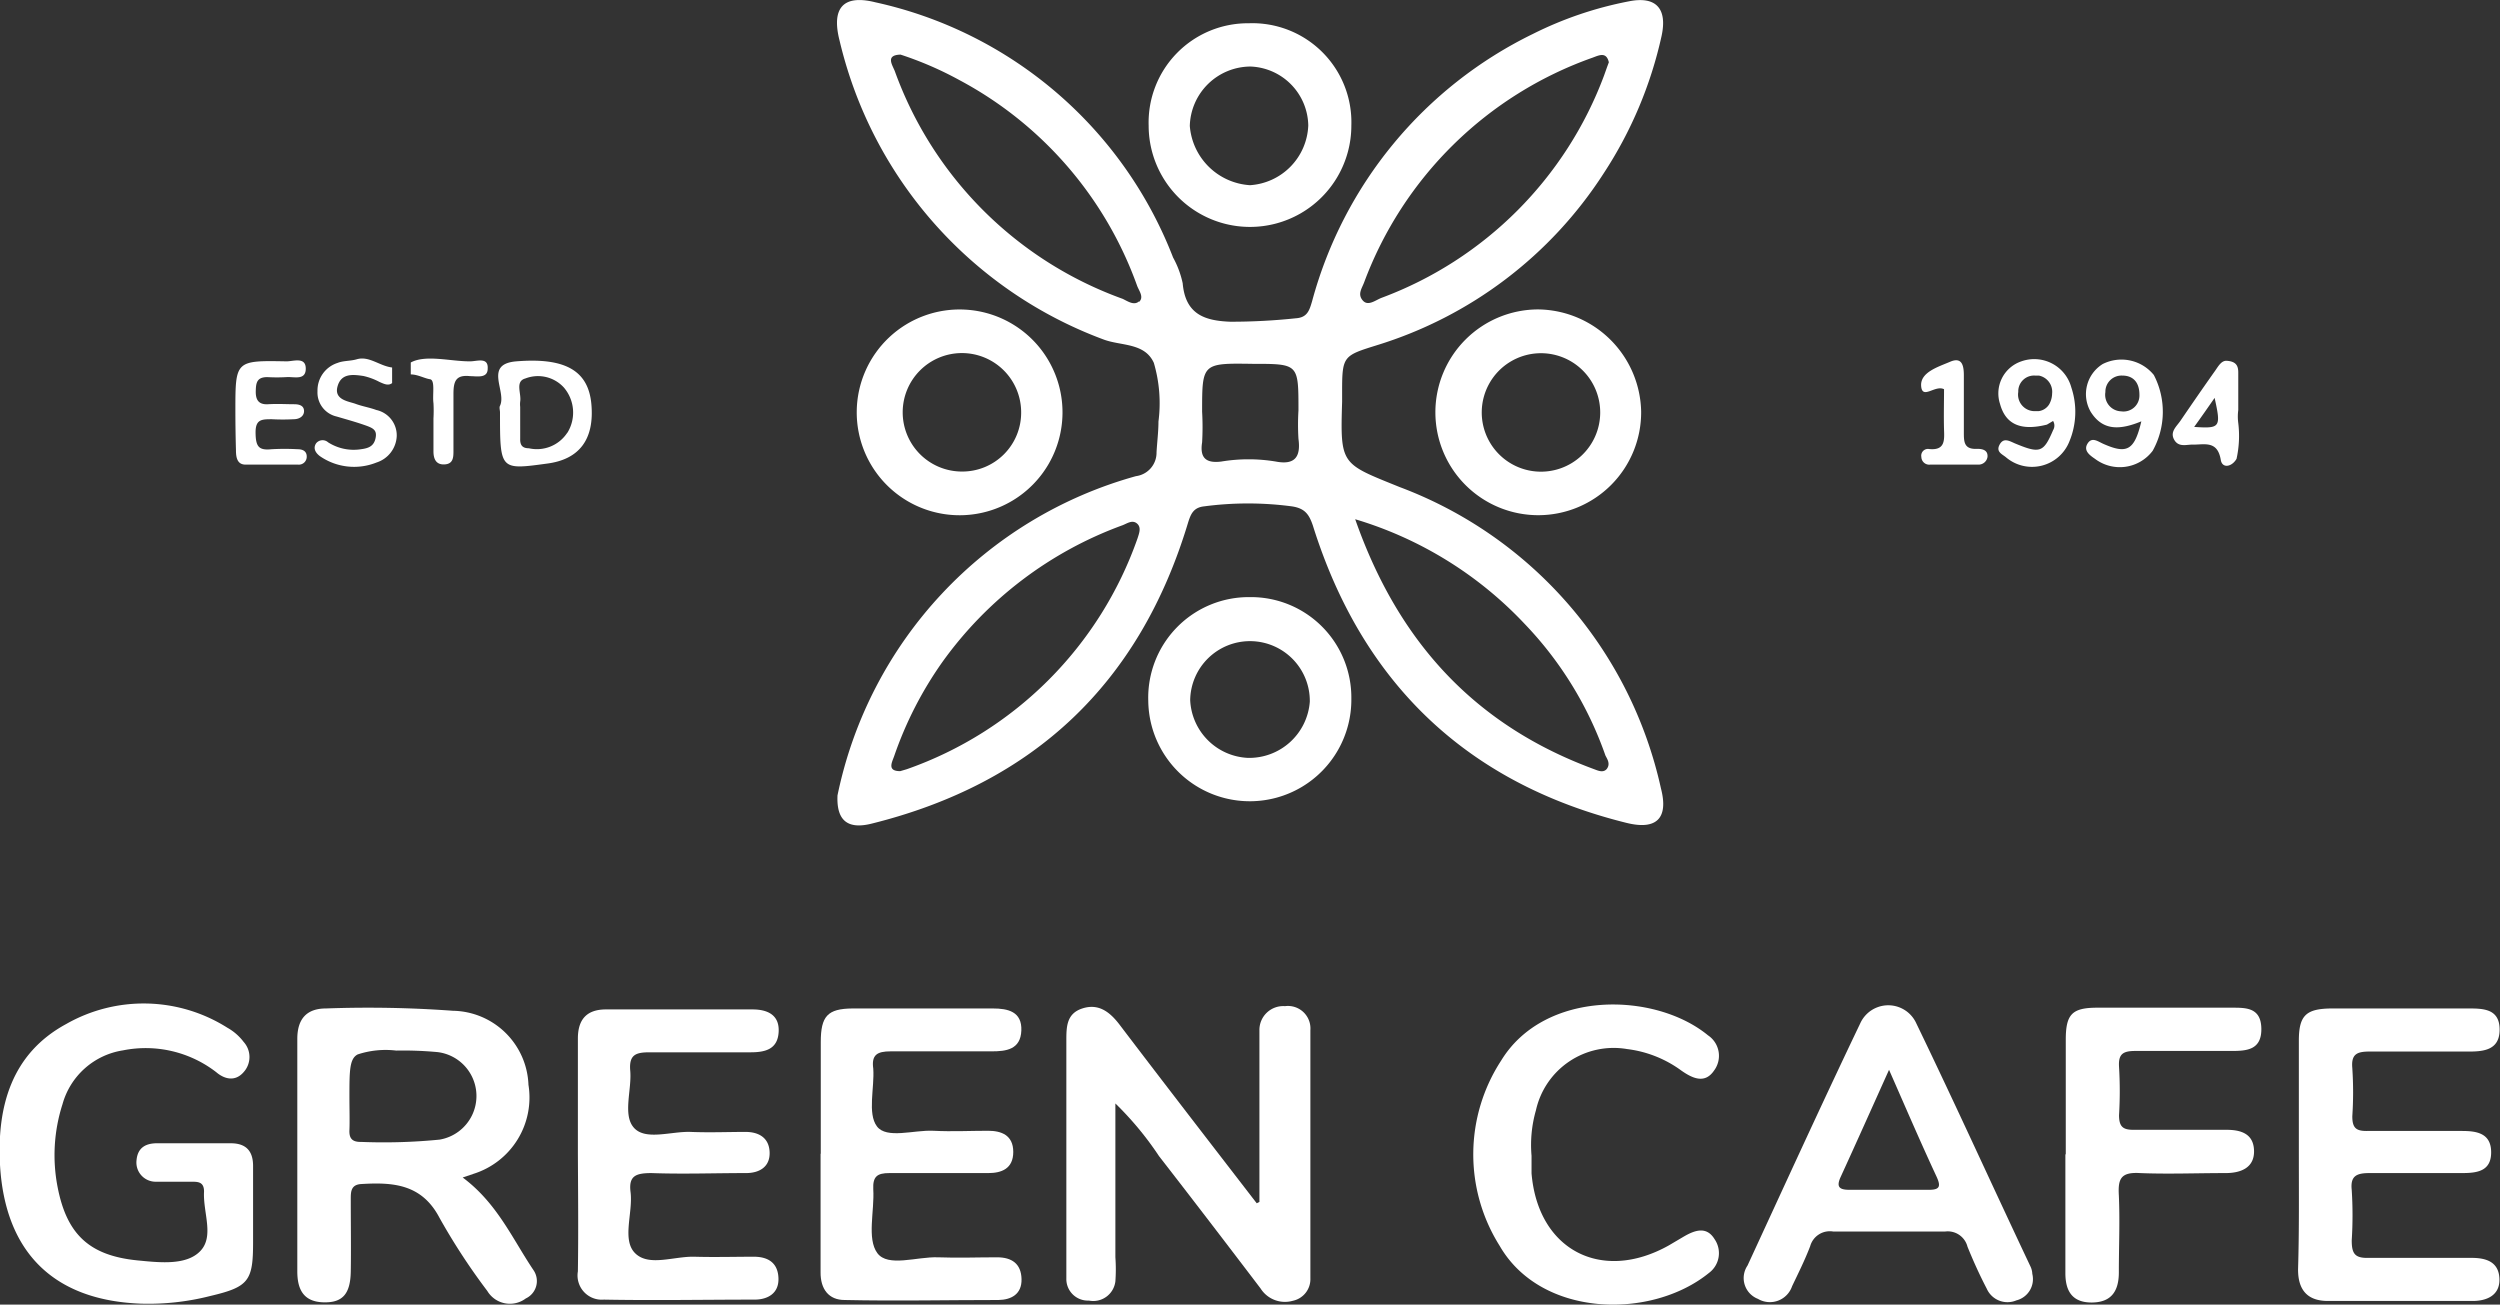
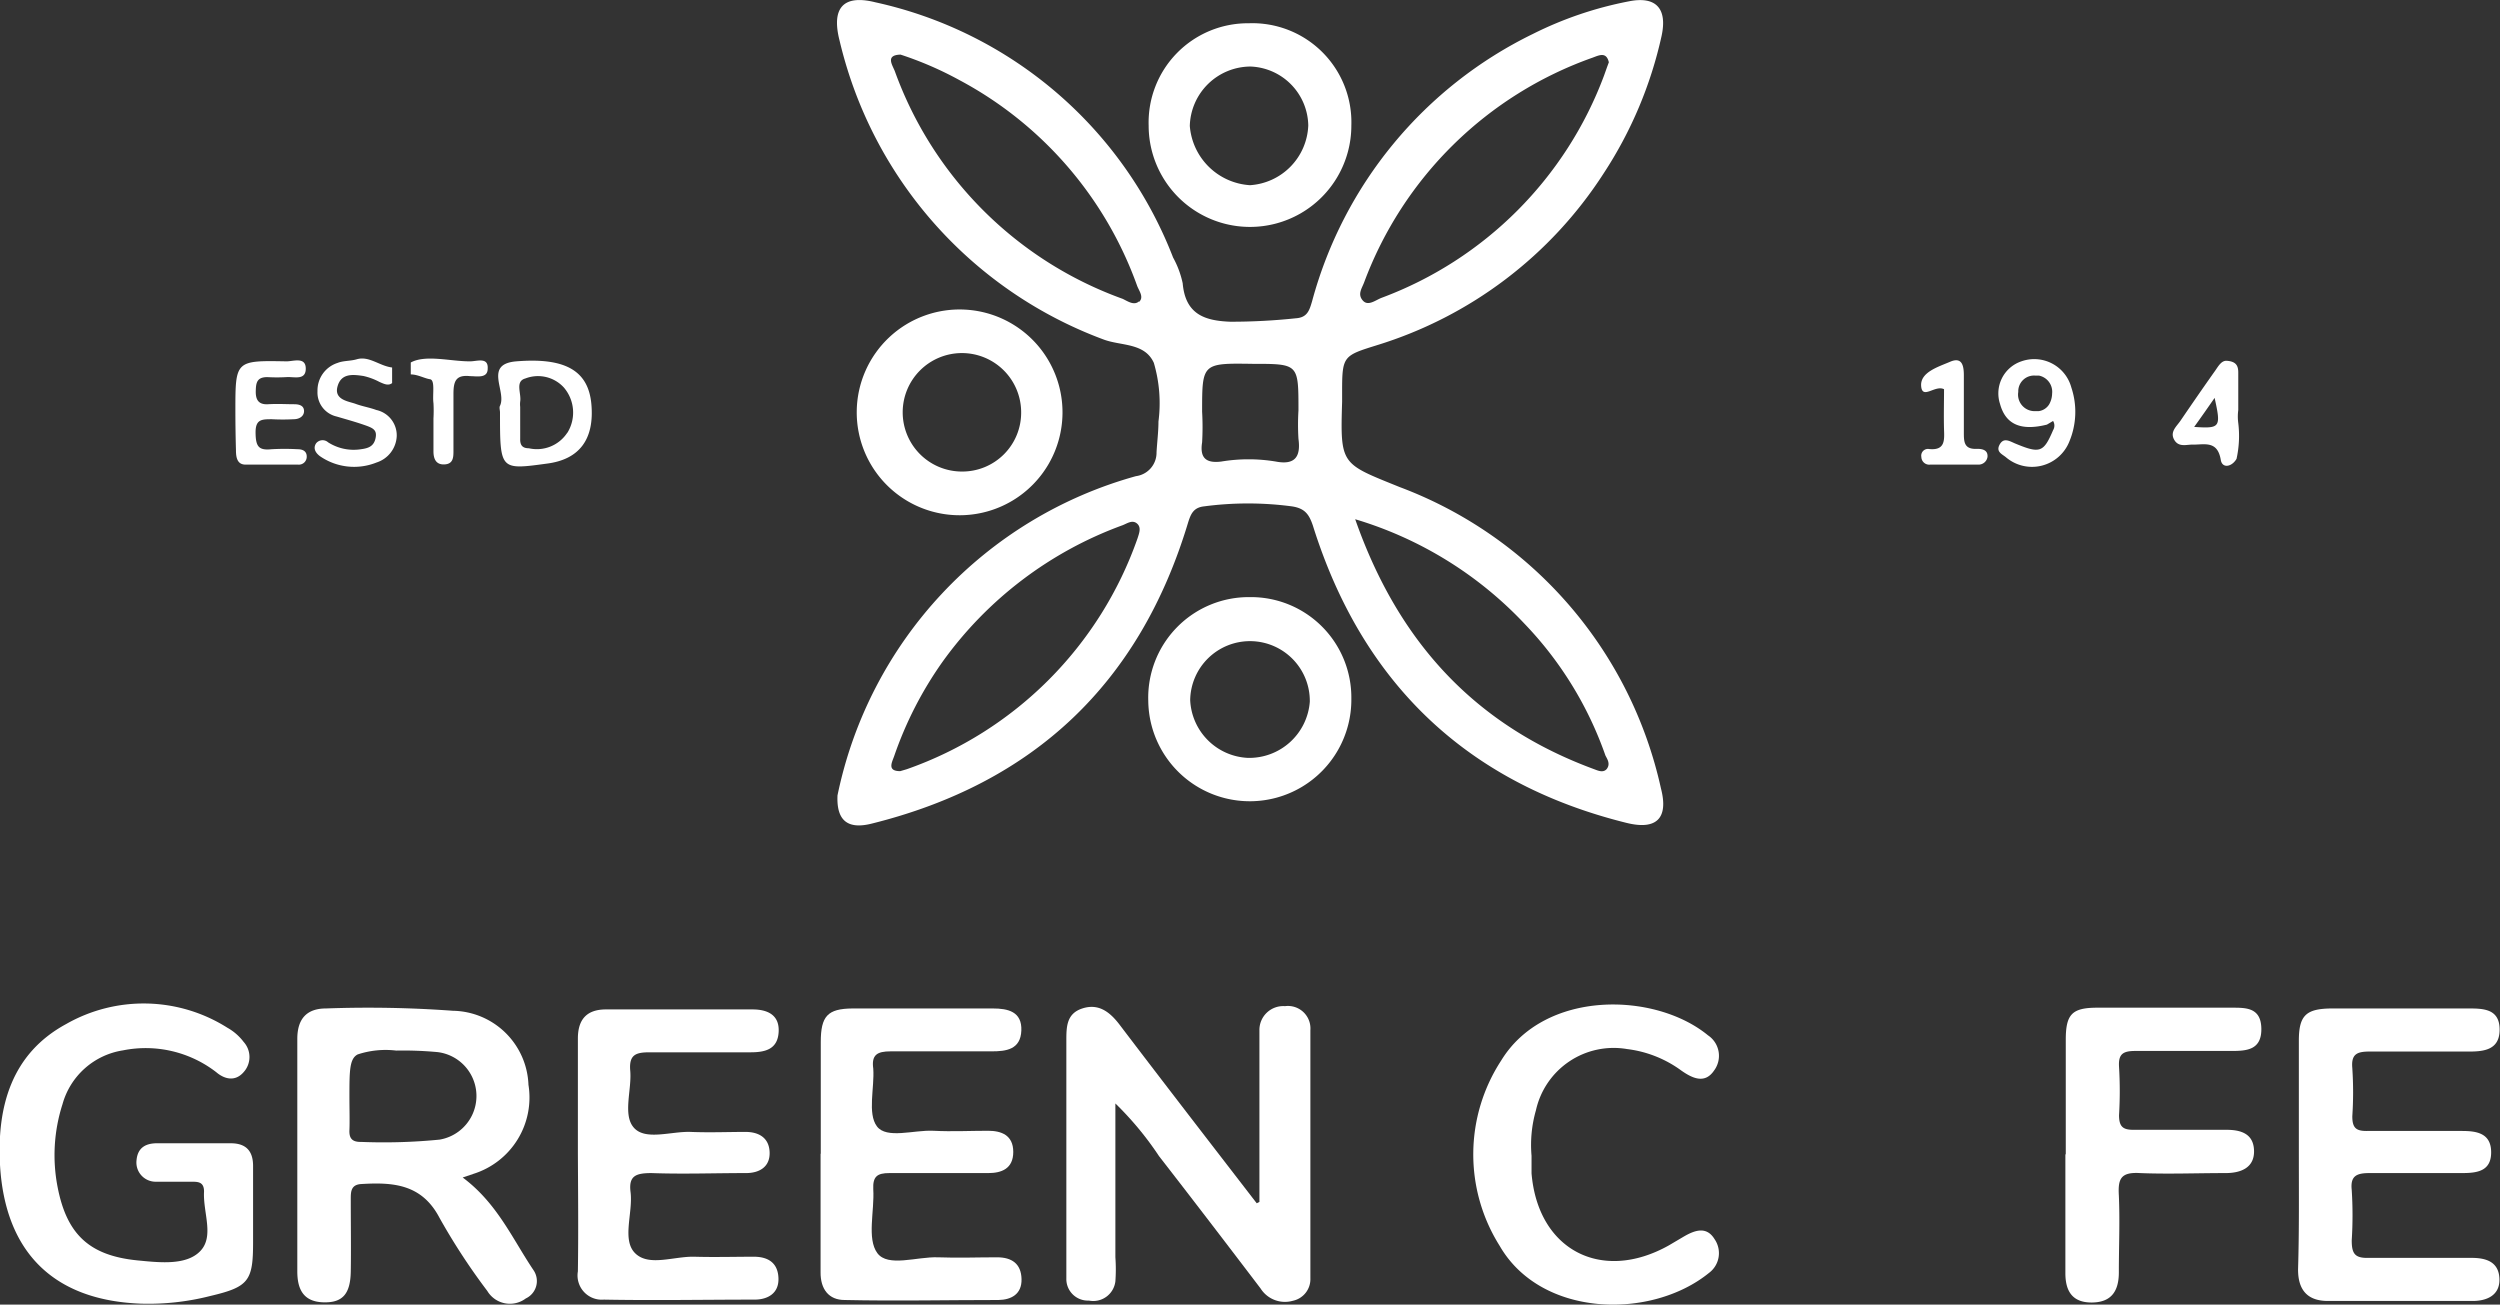
<svg xmlns="http://www.w3.org/2000/svg" viewBox="0 0 130 67.84">
  <rect x="0" y="0" width="130" height="67.84" fill="#333333" stroke="none" />
  <defs>
    <style>.cls-1{fill:#fff;}</style>
  </defs>
  <title>green_w</title>
  <g id="Слой_2" data-name="Слой 2">
    <g id="Слой_1-2" data-name="Слой 1">
      <path class="cls-1" d="M65.49,62.5v-8c0-.3,0-.61,0-.91a1.24,1.24,0,0,1,1.33-1.27,1.17,1.17,0,0,1,1.32,1.25c0,4.3,0,8.6,0,12.9a1.15,1.15,0,0,1-.91,1.17A1.5,1.5,0,0,1,65.55,67c-1.75-2.3-3.5-4.59-5.28-6.88A16.72,16.72,0,0,0,58,57.38v8a8.65,8.65,0,0,1,0,1.25,1.16,1.16,0,0,1-1.38,1,1.12,1.12,0,0,1-1.17-1.15c0-.76,0-1.52,0-2.28V54.13c0-.72,0-1.42.83-1.69s1.41.16,1.92.82c2.37,3.12,4.76,6.21,7.15,9.31Z" />
      <path class="cls-1" d="M13.16,63v1.6c0,2-.22,2.32-2.22,2.79a13,13,0,0,1-3.62.4C2.81,67.62.26,65.14,0,60.57c-.16-3,.58-5.77,3.44-7.32a8.14,8.14,0,0,1,8.38.19,2.74,2.74,0,0,1,.85.74,1.17,1.17,0,0,1,0,1.57c-.44.51-1,.37-1.43,0a6,6,0,0,0-4.85-1.13,3.88,3.88,0,0,0-3.14,2.8A8.67,8.67,0,0,0,3,61.75c.48,2.45,1.66,3.54,4.14,3.79,1.14.11,2.55.28,3.28-.49s.13-2,.19-3.09c0-.52-.33-.51-.68-.51-.61,0-1.22,0-1.83,0a1,1,0,0,1-1-1.12c.06-.67.5-.89,1.11-.88H12c.82,0,1.17.43,1.16,1.21Z" />
      <path class="cls-1" d="M119.54,60.06c0-2,0-4,0-5.94,0-1.32.37-1.67,1.71-1.68q3.54,0,7.07,0c.79,0,1.66,0,1.66,1.1s-.88,1.15-1.73,1.14c-1.67,0-3.34,0-5,0-.65,0-1,.1-.93.86a19.11,19.11,0,0,1,0,2.51c0,.62.21.77.79.76,1.64,0,3.27,0,4.91,0,.76,0,1.52.11,1.52,1.11S128.79,61,128,61c-1.59,0-3.19,0-4.79,0-.67,0-1,.15-.92.88a20.82,20.82,0,0,1,0,2.62c0,.69.16.93.88.91,1.79,0,3.58,0,5.36,0,.79,0,1.41.23,1.44,1.09s-.66,1.15-1.39,1.15q-3.77,0-7.53,0c-1.07,0-1.56-.58-1.55-1.66C119.56,64,119.54,62,119.54,60.06Z" />
      <path class="cls-1" d="M42.68,60V54.19c0-1.35.35-1.74,1.65-1.75,2.43,0,4.87,0,7.3,0,.78,0,1.52.16,1.48,1.15s-.79,1.08-1.55,1.08c-1.75,0-3.5,0-5.25,0-.71,0-1,.19-.9.9.07,1-.31,2.33.19,3s1.92.18,2.93.23,1.9,0,2.85,0c.68,0,1.31.22,1.31,1.1S52.07,61,51.39,61c-1.71,0-3.42,0-5.14,0-.64,0-.87.18-.84.84.07,1.13-.34,2.57.21,3.32s2.06.18,3.15.22,2,0,3.08,0c.76,0,1.25.33,1.27,1.13s-.55,1.08-1.2,1.09c-2.66,0-5.33.06-8,0-.82,0-1.26-.56-1.25-1.45,0-2.06,0-4.11,0-6.16Z" />
      <path class="cls-1" d="M30.05,60c0-2,0-4,0-6,0-1,.47-1.5,1.43-1.51q3.83,0,7.65,0c.73,0,1.41.25,1.36,1.17s-.72,1.06-1.47,1.06c-1.75,0-3.5,0-5.25,0-.71,0-1.06.13-1,.93.1,1-.41,2.33.2,3s1.94.17,2.95.21,1.9,0,2.85,0c.67,0,1.22.29,1.25,1.05S39.5,61,38.79,61c-1.64,0-3.28.06-4.91,0-.83,0-1.2.15-1.09,1,.13,1.08-.47,2.49.25,3.18s2,.14,3.08.17,2.06,0,3.08,0c.78,0,1.26.35,1.28,1.13s-.56,1.09-1.21,1.1c-2.62,0-5.25.05-7.87,0a1.26,1.26,0,0,1-1.35-1.47C30.08,64.11,30.06,62.06,30.05,60Z" />
      <path class="cls-1" d="M79.64,60.1c0,.31,0,.61,0,.91.33,4,3.65,5.71,7.14,3.75l.78-.46c.57-.33,1.18-.55,1.6.14a1.28,1.28,0,0,1-.29,1.75c-3,2.44-8.73,2.34-10.89-1.41a8.93,8.93,0,0,1,.08-9.63c2.26-3.7,8-3.58,10.76-1.31a1.28,1.28,0,0,1,.31,1.83c-.48.71-1.13.4-1.7,0a6,6,0,0,0-2.83-1.12,4.14,4.14,0,0,0-4.73,3.18A6.54,6.54,0,0,0,79.64,60.1Z" />
      <path class="cls-1" d="M107.42,60c0-2,0-3.95,0-5.93,0-1.32.32-1.66,1.59-1.67,2.36,0,4.71,0,7.07,0,.73,0,1.5,0,1.51,1.1s-.76,1.15-1.56,1.15c-1.67,0-3.34,0-5,0-.66,0-.88.18-.84.83a21,21,0,0,1,0,2.51c0,.62.22.77.8.76,1.59,0,3.19,0,4.79,0,.76,0,1.41.21,1.43,1.09S116.53,61,115.73,61c-1.49,0-3,.06-4.45,0-1-.06-1.15.3-1.1,1.16.06,1.32,0,2.66,0,4,0,.93-.35,1.55-1.37,1.57s-1.41-.56-1.41-1.52c0-2,0-4.11,0-6.16Z" />
      <path class="cls-1" d="M12.24,21.35c0-2.6,0-2.61,2.66-2.56.36,0,1-.25,1,.38s-.62.41-1,.44a8.85,8.85,0,0,1-1,0c-.54,0-.59.29-.6.72s.12.72.64.69.91,0,1.36,0c.24,0,.5.06.51.34s-.24.44-.54.44a10.65,10.65,0,0,1-1.13,0c-.53,0-.86,0-.85.71s.16.92.83.85a12.34,12.34,0,0,1,1.36,0c.26,0,.47.1.47.38a.41.41,0,0,1-.45.42c-.91,0-1.82,0-2.73,0-.44,0-.5-.38-.5-.75C12.25,22.71,12.24,22,12.24,21.35Z" />
      <path class="cls-1" d="M101.09,20.24c-.46-.24-1.13.56-1.19-.16s.88-1,1.51-1.27.71.23.71.71c0,1,0,2,0,2.95,0,.5,0,.91.7.87.26,0,.56.06.53.42a.47.47,0,0,1-.49.4q-1.24,0-2.49,0a.41.41,0,0,1-.46-.4.35.35,0,0,1,.41-.41c.82.08.79-.45.77-1C101.07,21.62,101.09,20.91,101.09,20.24Z" />
      <path class="cls-1" d="M86.37,41A21.72,21.72,0,0,0,72.79,25.33c-3.06-1.24-3.1-1.13-3-4.44,0-.19,0-.38,0-.57,0-1.8.08-1.83,1.78-2.36A21.56,21.56,0,0,0,83.4,9a21.41,21.41,0,0,0,3-7.12C86.72.42,86.09-.21,84.7.07a19.21,19.21,0,0,0-5,1.7A21.77,21.77,0,0,0,68.23,15.66c-.14.48-.25.85-.84.89a32.17,32.17,0,0,1-3.41.18c-1.33-.05-2.34-.38-2.48-2A4.86,4.86,0,0,0,61,13.39,21.54,21.54,0,0,0,45.52.12c-1.67-.42-2.3.29-1.86,2A21.94,21.94,0,0,0,57.35,17.64c.91.36,2.17.16,2.65,1.23a7.43,7.43,0,0,1,.24,3.05c0,.53-.07,1.07-.1,1.6a1.23,1.23,0,0,1-1.07,1.24,21.79,21.79,0,0,0-15.52,16.6c-.06,1.31.53,1.78,1.77,1.47Q58,39.68,61.77,27.21c.15-.49.29-.82.85-.88a17.33,17.33,0,0,1,4.55,0c.68.1.9.41,1.1,1,2.56,8.18,8,13.4,16.31,15.46C86.15,43.18,86.77,42.54,86.37,41ZM70.94,14.67A19.68,19.68,0,0,1,82.81,3c.33-.12.72-.33.85.24-.1.26-.17.47-.25.69A19.67,19.67,0,0,1,71.86,15.48c-.33.12-.72.47-1,.14S70.82,15,70.94,14.67Zm-11.71,1c-.26.23-.58,0-.85-.13A19.69,19.69,0,0,1,46.53,3.7c-.13-.33-.5-.84.3-.86a18,18,0,0,1,3.05,1.32,19.62,19.62,0,0,1,9.25,10.7C59.23,15.13,59.5,15.45,59.23,15.7ZM59.15,28a19.59,19.59,0,0,1-12,12l-.34.1c-.7,0-.42-.47-.31-.79A19.4,19.4,0,0,1,49,34.43a19.92,19.92,0,0,1,9.38-7.12c.23-.09.5-.29.74-.09S59.24,27.72,59.15,28ZM66.34,24a8.67,8.67,0,0,0-2.83,0c-.79.1-1.13-.18-1-1a14,14,0,0,0,0-1.59c0-2.53,0-2.53,2.65-2.49,2.37,0,2.36,0,2.36,2.42a12.19,12.19,0,0,0,0,1.48C67.65,23.77,67.32,24.19,66.34,24Zm17.2,16c-.18.19-.43.08-.64,0-6.14-2.26-10.17-6.55-12.43-13a19.92,19.92,0,0,1,8.8,5.43,18.88,18.88,0,0,1,4.21,6.85C83.56,39.45,83.77,39.72,83.54,40Z" />
      <path class="cls-1" d="M27.75,66.06c-1.1-1.63-1.89-3.49-3.69-4.83l.56-.19a4.16,4.16,0,0,0,2.86-4.63,4,4,0,0,0-3.93-3.85,60.53,60.53,0,0,0-6.6-.12c-1,0-1.49.54-1.49,1.58,0,4,0,8.06,0,12.09,0,.91.3,1.57,1.33,1.61s1.43-.44,1.45-1.6,0-2.5,0-3.76c0-.38,0-.76.55-.79,1.65-.1,3.14,0,4.06,1.75a33.19,33.19,0,0,0,2.49,3.81,1.37,1.37,0,0,0,2,.39A1,1,0,0,0,27.75,66.06Zm-9-6.68c-.44,0-.6-.19-.58-.62s0-1.14,0-1.71c0-1.36,0-2,.43-2.22a4.64,4.64,0,0,1,2-.2,19.41,19.41,0,0,1,2.16.08,2.3,2.3,0,0,1,.1,4.55A29.52,29.52,0,0,1,18.79,59.38Z" />
-       <path class="cls-1" d="M105.68,66.24a1,1,0,0,0-.08-.35c-2-4.23-3.92-8.47-5.95-12.67a1.6,1.6,0,0,0-2.92,0c-2,4.18-3.92,8.39-5.86,12.59a1.16,1.16,0,0,0,.54,1.73,1.22,1.22,0,0,0,1.78-.66c.33-.69.67-1.37.94-2.08a1.06,1.06,0,0,1,1.2-.76c1.93,0,3.87,0,5.81,0a1.06,1.06,0,0,1,1.17.79c.3.74.63,1.47,1,2.18a1.18,1.18,0,0,0,1.54.61A1.14,1.14,0,0,0,105.68,66.24Zm-5.42-4.37c-1.37,0-2.73,0-4.09,0-.53,0-.69-.15-.46-.66.82-1.79,1.62-3.58,2.52-5.58.88,2,1.64,3.77,2.45,5.51C100.94,61.69,100.89,61.88,100.26,61.87Z" />
-       <path class="cls-1" d="M80,16.09a5.35,5.35,0,1,0,5.34,5.32A5.42,5.42,0,0,0,80,16.09Zm-.08,8.43A3.08,3.08,0,0,1,80,18.37a3.08,3.08,0,1,1-.08,6.15Z" />
      <path class="cls-1" d="M50.18,16.1a5.35,5.35,0,1,0-.11,10.69,5.35,5.35,0,0,0,.11-10.69ZM50,24.52a3.08,3.08,0,1,1,3.1-3.1A3.06,3.06,0,0,1,50,24.52Z" />
      <path class="cls-1" d="M65,31.05a5.23,5.23,0,0,0-5.29,5.39,5.28,5.28,0,1,0,10.56-.11A5.22,5.22,0,0,0,65,31.05Zm-.11,8.36a3.15,3.15,0,0,1-3-3,3.11,3.11,0,1,1,6.22.08A3.16,3.16,0,0,1,64.9,39.41Z" />
      <path class="cls-1" d="M64.93,1.21a5.16,5.16,0,0,0-5.2,5.32,5.27,5.27,0,1,0,10.54,0A5.15,5.15,0,0,0,64.93,1.21ZM65,9.63a3.35,3.35,0,0,1-3.13-3.08,3.17,3.17,0,0,1,3.16-3.09,3.12,3.12,0,0,1,3,3.07A3.24,3.24,0,0,1,65,9.63Z" />
      <path class="cls-1" d="M30.75,21c-.16-1.7-1.32-2.42-3.9-2.21-1.72.14-.49,1.56-.85,2.31-.05.09,0,.23,0,.34,0,3,0,3,2.42,2.67C30.13,23.9,30.92,22.84,30.75,21Zm-1.25,1.5a1.89,1.89,0,0,1-2,.81c-.36,0-.46-.19-.45-.5V21.45c0-.1,0-.2,0-.29a1.27,1.27,0,0,1,0-.28c.07-.42-.28-1.05.27-1.2a1.82,1.82,0,0,1,2,.47A2,2,0,0,1,29.5,22.51Z" />
-       <path class="cls-1" d="M112,19.5a2.17,2.17,0,0,0-2.66-.57,1.84,1.84,0,0,0-.62,2.49c.63,1,1.53.94,2.63.49-.36,1.52-.75,1.72-2,1.16-.28-.13-.58-.36-.8,0s.11.6.39.79a2.14,2.14,0,0,0,3-.42A4.16,4.16,0,0,0,112,19.5Zm-1.68,1.89a.86.86,0,0,1-.84-1,.84.84,0,0,1,.88-.86c.57,0,.89.36.89,1A.83.83,0,0,1,110.3,21.39Z" />
      <path class="cls-1" d="M107.71,20.15a2,2,0,0,0-2.6-1.36A1.76,1.76,0,0,0,104,21c.29,1.07,1.08,1.42,2.44,1.08l.32-.19a.46.46,0,0,1,0,.48c-.5,1.17-.68,1.23-2,.68-.29-.13-.58-.3-.78.07s.12.49.32.65a2.09,2.09,0,0,0,3.31-.82A4,4,0,0,0,107.71,20.15ZM106,21.38h-.21a.86.86,0,0,1-.84-1,.82.82,0,0,1,.87-.85h.2a.86.86,0,0,1,.69.94,1.18,1.18,0,0,1-.15.55A.75.75,0,0,1,106,21.38Z" />
      <path class="cls-1" d="M116.39,22a2.57,2.57,0,0,1,0-.68V19.38c0-.34-.09-.59-.62-.62-.25,0-.4.25-.57.5-.61.86-1.21,1.73-1.81,2.61-.2.3-.57.58-.33,1s.68.23,1,.25c.59,0,1.25-.21,1.42.79.07.46.57.38.82-.05A5.52,5.52,0,0,0,116.39,22Zm-2.3.21c.41-.57.71-1,1.07-1.52C115.5,22.23,115.46,22.29,114.09,22.2Z" />
      <path class="cls-1" d="M19.57,21.32c-.35-.13-.73-.19-1.08-.32s-1.13-.2-.94-.9.79-.63,1.34-.55a3.28,3.28,0,0,1,.84.31c.23.1.46.22.66.06v-.81c-.66-.08-1.19-.61-1.83-.43-.33.1-.7.07-1,.19a1.5,1.5,0,0,0-1.05,1.47,1.28,1.28,0,0,0,1,1.32c.47.14.95.27,1.41.43s.7.25.61.69-.39.53-.76.58A2.47,2.47,0,0,1,17.06,23a.43.43,0,0,0-.62.05c-.19.28,0,.53.21.68a3.12,3.12,0,0,0,2.93.32,1.51,1.51,0,0,0,1.05-1.37A1.35,1.35,0,0,0,19.57,21.32Z" />
      <path class="cls-1" d="M24.42,18.79c-1,0-2.29-.36-3.06.06v.62c.36,0,.72.21,1,.25s.12.81.18,1.24a7.12,7.12,0,0,1,0,.8v1.71c0,.39.13.7.57.68s.47-.34.47-.67c0-1,0-2,0-3,0-.68.14-1,.87-.92.35,0,.91.13.91-.39C25.4,18.54,24.78,18.8,24.42,18.79Z" />
    </g>
  </g>
</svg>